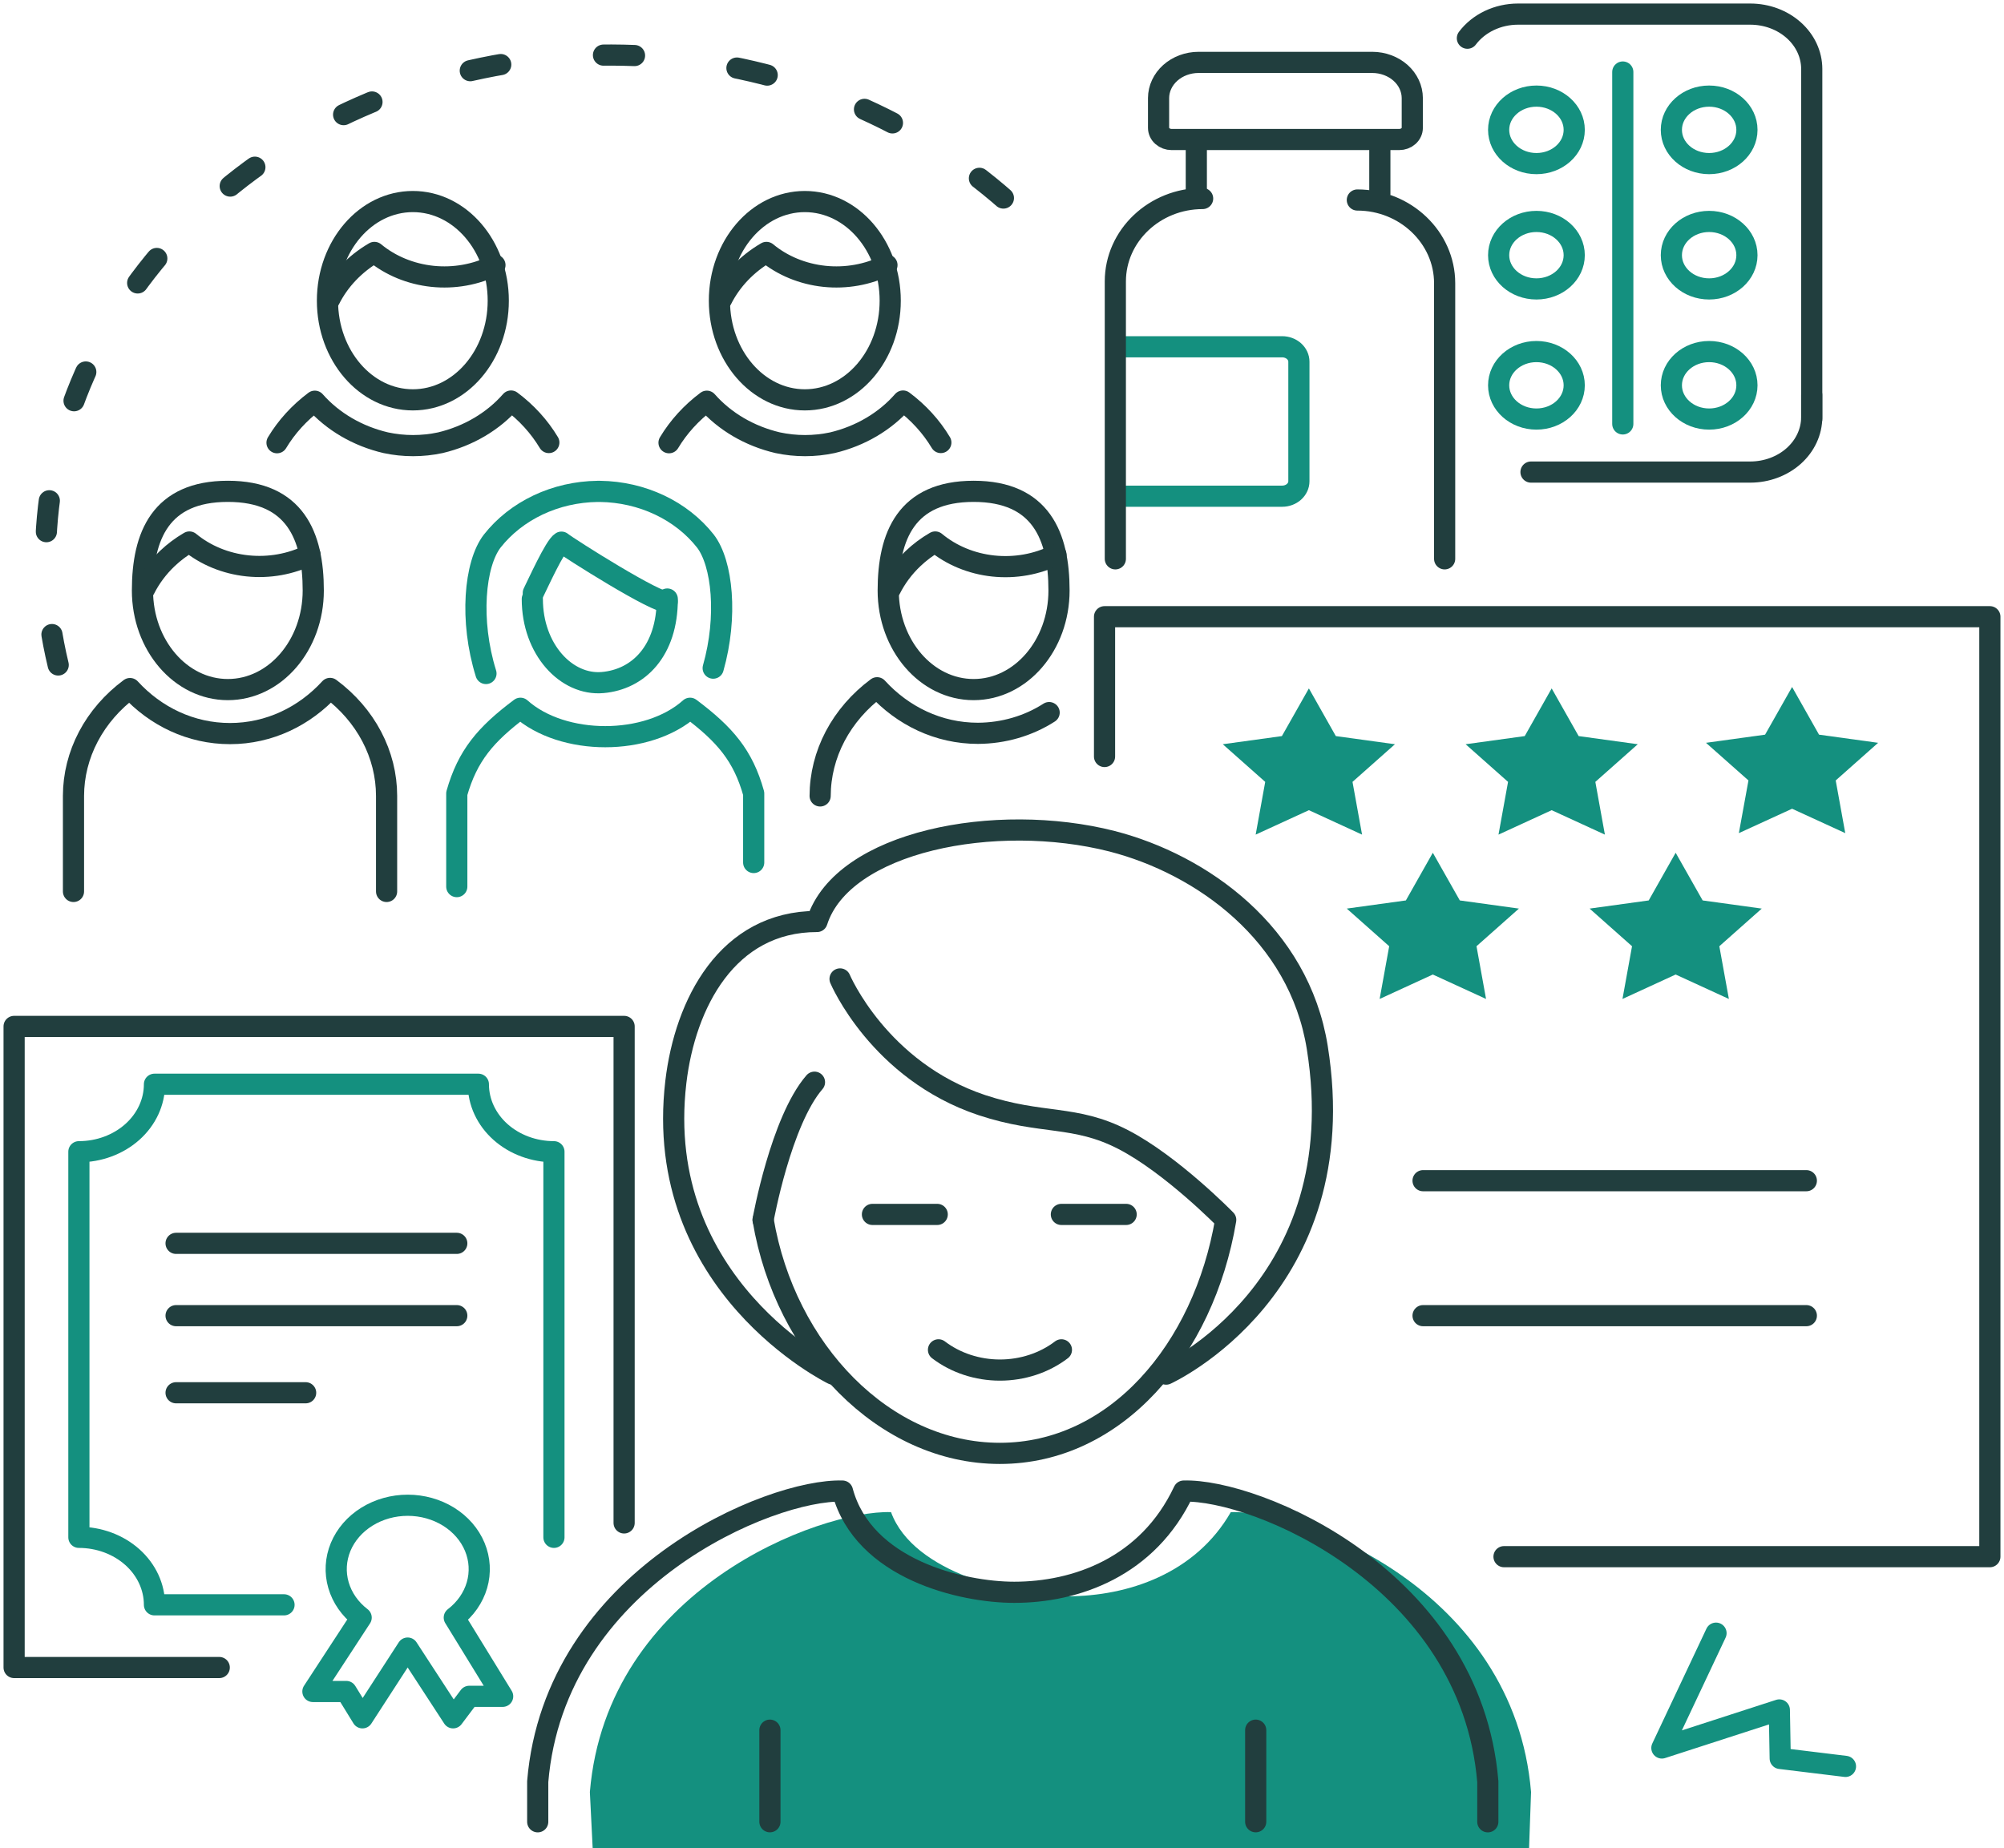
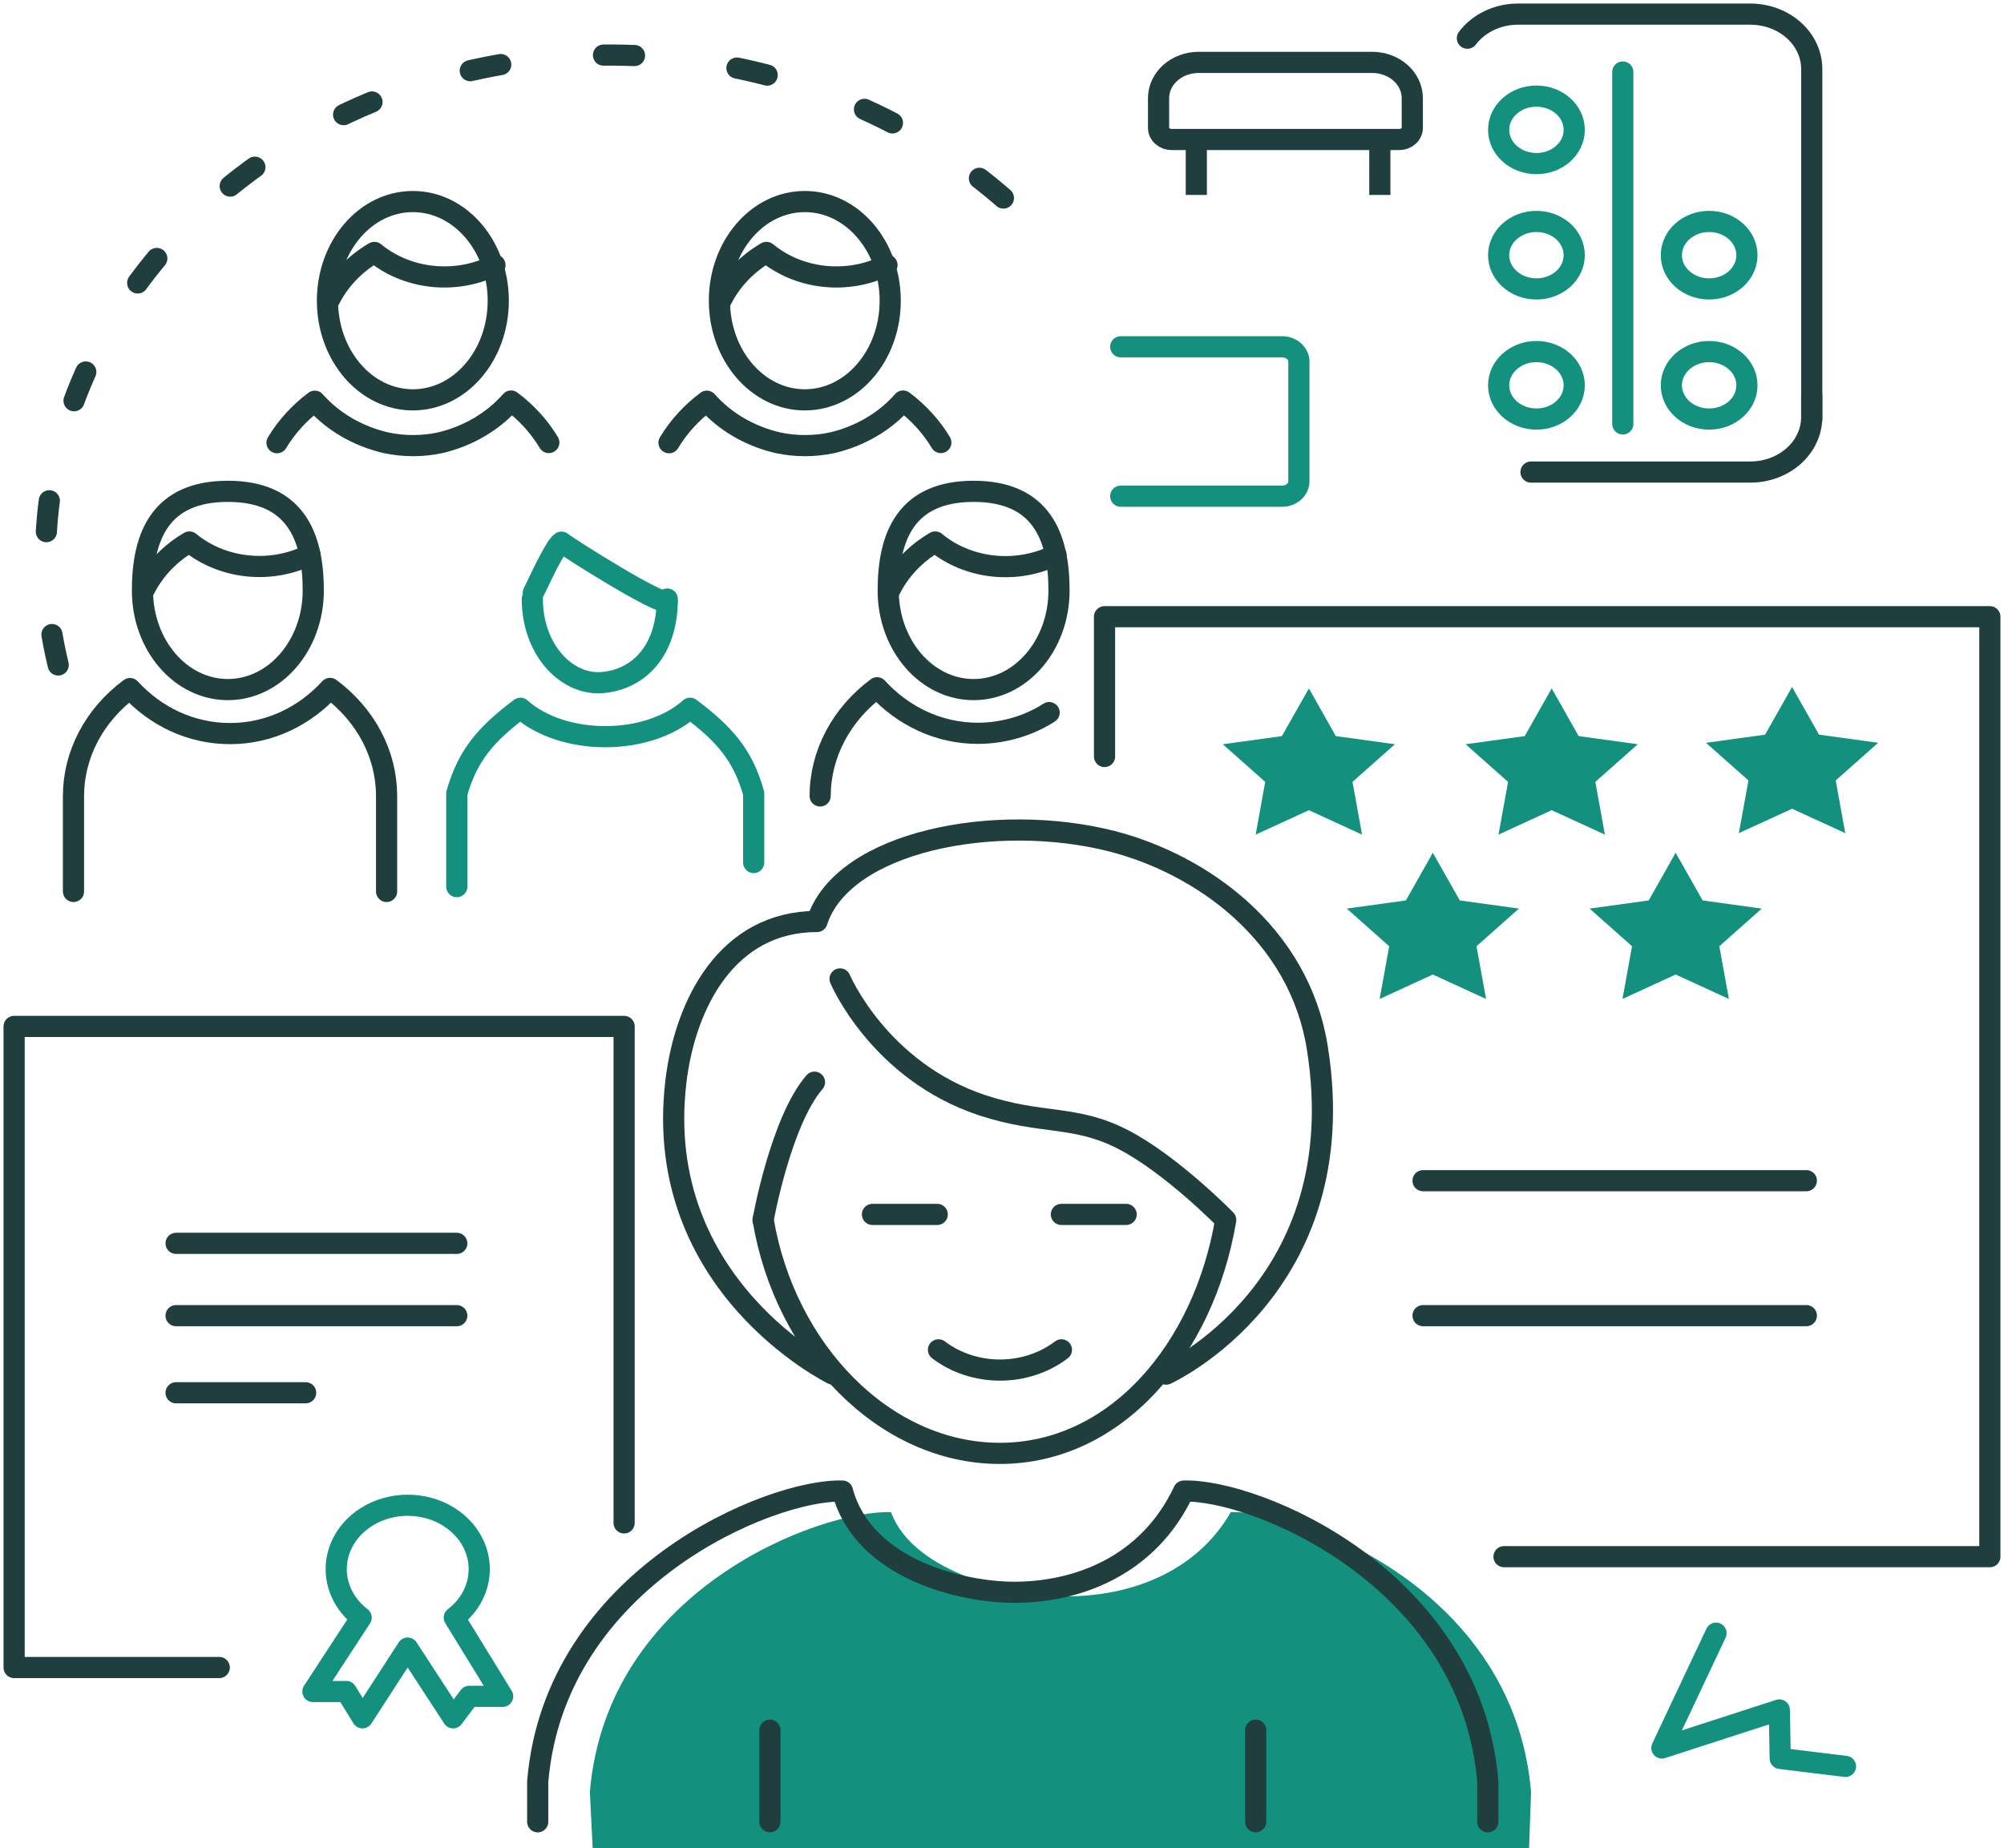
<svg xmlns="http://www.w3.org/2000/svg" width="142" height="131" viewBox="0 0 142 131" fill="none">
  <path d="M121.594 115.754L117.758 123.892L126.081 121.196L126.143 124.633L130.767 125.197" stroke="#14907F" stroke-width="1.5" stroke-linecap="round" stroke-linejoin="round" />
  <path d="M79.414 35.169H90.851C91.166 35.169 91.467 35.058 91.69 34.859C91.912 34.66 92.037 34.391 92.037 34.11V25.637C92.037 25.356 91.912 25.087 91.69 24.888C91.467 24.69 91.166 24.578 90.851 24.578H79.414" stroke="#14907F" stroke-width="1.5" stroke-miterlimit="10" stroke-linecap="round" />
  <path d="M103.977 2.708C104.371 2.184 104.904 1.754 105.528 1.456C106.153 1.158 106.849 1.001 107.557 1H124.032C125.184 1.003 126.288 1.413 127.102 2.141C127.917 2.869 128.375 3.855 128.377 4.885V29.702" stroke="#213E3E" stroke-width="1.5" stroke-linecap="round" stroke-linejoin="round" />
  <path d="M114.988 5.105V30.046" stroke="#14907F" stroke-width="1.5" stroke-linecap="round" stroke-linejoin="round" />
-   <path d="M79.031 39.608V19.947C79.031 16.704 81.816 14.07 85.216 14.07M96.179 14.176C99.58 14.176 102.365 16.831 102.365 20.073V39.608" stroke="#213E3E" stroke-width="1.5" stroke-miterlimit="10" stroke-linecap="round" />
  <path d="M97.241 4.422H84.924C84.174 4.424 83.456 4.691 82.925 5.164C82.395 5.638 82.096 6.28 82.094 6.95V9.061C82.094 9.281 82.191 9.491 82.365 9.646C82.538 9.801 82.774 9.888 83.019 9.888H99.146C99.268 9.888 99.388 9.867 99.501 9.825C99.613 9.784 99.715 9.723 99.801 9.646C99.887 9.569 99.955 9.478 100.001 9.378C100.048 9.278 100.072 9.17 100.072 9.061V6.95C100.07 6.28 99.771 5.638 99.241 5.164C98.71 4.691 97.991 4.424 97.241 4.422Z" stroke="#213E3E" stroke-width="1.5" stroke-miterlimit="10" />
  <path d="M84.769 10.059V13.817" stroke="#213E3E" stroke-width="1.5" stroke-miterlimit="10" />
  <path d="M97.773 13.817V10.059" stroke="#213E3E" stroke-width="1.5" stroke-miterlimit="10" />
  <path d="M128.375 27.992V29.577C128.372 30.606 127.913 31.591 127.099 32.319C126.285 33.046 125.181 33.456 124.03 33.459H108.484" stroke="#213E3E" stroke-width="1.5" stroke-linecap="round" stroke-linejoin="round" />
  <path d="M108.869 11.595C110.348 11.595 111.547 10.525 111.547 9.204C111.547 7.883 110.348 6.812 108.869 6.812C107.39 6.812 106.191 7.883 106.191 9.204C106.191 10.525 107.39 11.595 108.869 11.595Z" stroke="#14907F" stroke-width="1.5" stroke-miterlimit="10" stroke-linecap="round" />
  <path d="M108.869 20.478C110.348 20.478 111.547 19.408 111.547 18.087C111.547 16.766 110.348 15.695 108.869 15.695C107.39 15.695 106.191 16.766 106.191 18.087C106.191 19.408 107.39 20.478 108.869 20.478Z" stroke="#14907F" stroke-width="1.5" stroke-miterlimit="10" stroke-linecap="round" />
  <path d="M108.869 29.701C110.348 29.701 111.547 28.63 111.547 27.309C111.547 25.989 110.348 24.918 108.869 24.918C107.39 24.918 106.191 25.989 106.191 27.309C106.191 28.63 107.39 29.701 108.869 29.701Z" stroke="#14907F" stroke-width="1.5" stroke-miterlimit="10" stroke-linecap="round" />
  <path d="M121.107 20.478C122.586 20.478 123.785 19.408 123.785 18.087C123.785 16.766 122.586 15.695 121.107 15.695C119.628 15.695 118.43 16.766 118.43 18.087C118.43 19.408 119.628 20.478 121.107 20.478Z" stroke="#14907F" stroke-width="1.5" stroke-miterlimit="10" stroke-linecap="round" />
-   <path d="M121.107 11.595C122.586 11.595 123.785 10.525 123.785 9.204C123.785 7.883 122.586 6.812 121.107 6.812C119.628 6.812 118.43 7.883 118.43 9.204C118.43 10.525 119.628 11.595 121.107 11.595Z" stroke="#14907F" stroke-width="1.5" stroke-miterlimit="10" stroke-linecap="round" />
  <path d="M121.107 29.701C122.586 29.701 123.785 28.63 123.785 27.309C123.785 25.989 122.586 24.918 121.107 24.918C119.628 24.918 118.43 25.989 118.43 27.309C118.43 28.63 119.628 29.701 121.107 29.701Z" stroke="#14907F" stroke-width="1.5" stroke-miterlimit="10" stroke-linecap="round" />
  <path d="M5.207 63.183V56.408C5.21 54.956 5.57 53.522 6.262 52.208C6.954 50.893 7.961 49.731 9.212 48.803C11.014 50.771 13.515 51.994 16.3 51.994C19.085 51.994 21.586 50.761 23.388 48.793C24.64 49.722 25.648 50.886 26.34 52.202C27.032 53.518 27.392 54.954 27.393 56.408V63.183" stroke="#213E3E" stroke-width="1.5" stroke-linecap="round" stroke-linejoin="round" />
  <path d="M32.367 62.84V56.239C33.132 53.558 34.395 52.058 36.877 50.199C39.88 52.885 45.893 52.885 48.896 50.199C51.378 52.058 52.656 53.558 53.405 56.239V61.132" stroke="#14907F" stroke-width="1.5" stroke-linecap="round" stroke-linejoin="round" />
  <path d="M22.197 41.852C22.197 45.73 19.488 48.876 16.145 48.876C12.802 48.876 10.094 45.73 10.094 41.852C10.094 37.974 11.379 34.824 16.145 34.824C20.911 34.824 22.197 37.988 22.197 41.852Z" stroke="#213E3E" stroke-width="1.5" stroke-linecap="round" stroke-linejoin="round" />
  <path d="M10.246 41.746C10.646 40.95 11.192 40.219 11.86 39.583C12.327 39.14 12.851 38.748 13.421 38.415C14.556 39.353 15.995 39.945 17.53 40.106C19.066 40.267 20.619 39.988 21.966 39.31M58.114 56.413C58.118 54.949 58.481 53.504 59.178 52.179C59.876 50.855 60.89 49.683 62.149 48.746C63.966 50.735 66.487 51.975 69.295 51.975C71.107 51.967 72.871 51.453 74.34 50.506M75.04 41.852C75.04 45.73 72.332 48.876 68.989 48.876C65.646 48.876 62.937 45.73 62.937 41.852C62.937 37.974 64.226 34.824 68.989 34.824C73.751 34.824 75.04 37.988 75.04 41.852Z" stroke="#213E3E" stroke-width="1.5" stroke-linecap="round" stroke-linejoin="round" />
  <path d="M63.09 41.745C63.49 40.949 64.035 40.218 64.704 39.583C65.171 39.138 65.696 38.746 66.269 38.414C67.402 39.357 68.842 39.953 70.381 40.117C71.919 40.28 73.476 40.002 74.825 39.323" stroke="#213E3E" stroke-width="1.5" stroke-linecap="round" stroke-linejoin="round" />
  <path d="M47.282 42.457C47.282 46.133 45.247 48.159 42.691 48.378C40.136 48.596 37.719 46.031 37.719 42.457" stroke="#14907F" stroke-width="1.5" stroke-linecap="round" stroke-linejoin="round" />
-   <path d="M34.435 47.736C33.261 43.977 33.628 39.97 34.879 38.35C35.721 37.279 36.836 36.402 38.131 35.789C39.426 35.177 40.865 34.848 42.33 34.828H42.529C43.995 34.848 45.435 35.178 46.73 35.79C48.026 36.402 49.141 37.279 49.984 38.35C51.189 39.915 51.572 43.704 50.535 47.356" stroke="#14907F" stroke-width="1.5" stroke-linecap="round" stroke-linejoin="round" />
  <path d="M37.789 42.027C38.08 41.449 39.319 38.696 39.782 38.426C40.268 38.822 46.725 42.908 47.272 42.635" stroke="#14907F" stroke-width="1.5" stroke-linecap="round" stroke-linejoin="round" />
  <path d="M57.028 28.34C60.37 28.34 63.079 25.194 63.079 21.313C63.079 17.431 60.37 14.285 57.028 14.285C53.686 14.285 50.977 17.431 50.977 21.313C50.977 25.194 53.686 28.34 57.028 28.34Z" stroke="#213E3E" stroke-width="1.5" stroke-linecap="round" stroke-linejoin="round" />
  <path d="M47.406 31.379C48.081 30.255 48.989 29.256 50.084 28.437C51.354 29.88 53.118 30.913 55.106 31.379C56.38 31.652 57.708 31.652 58.981 31.379C60.966 30.908 62.724 29.87 63.988 28.424C65.084 29.242 65.993 30.24 66.666 31.365M51.128 21.225C51.809 19.865 52.912 18.708 54.307 17.891C55.44 18.83 56.878 19.423 58.413 19.585C59.949 19.746 61.502 19.468 62.848 18.789" stroke="#213E3E" stroke-width="1.5" stroke-linecap="round" stroke-linejoin="round" />
  <path d="M29.255 28.34C32.597 28.34 35.306 25.194 35.306 21.313C35.306 17.431 32.597 14.285 29.255 14.285C25.912 14.285 23.203 17.431 23.203 21.313C23.203 25.194 25.912 28.34 29.255 28.34Z" stroke="#213E3E" stroke-width="1.5" stroke-linecap="round" stroke-linejoin="round" />
  <path d="M19.629 31.379C20.303 30.255 21.212 29.256 22.306 28.437C23.578 29.881 25.343 30.914 27.333 31.379C28.605 31.652 29.932 31.652 31.204 31.379C33.189 30.908 34.947 29.87 36.211 28.424C37.306 29.242 38.215 30.24 38.889 31.365M23.351 21.225C24.032 19.865 25.135 18.708 26.529 17.891C27.663 18.83 29.101 19.423 30.636 19.585C32.171 19.746 33.724 19.468 35.071 18.789" stroke="#213E3E" stroke-width="1.5" stroke-linecap="round" stroke-linejoin="round" />
  <path d="M4.124 47.131C2.218 39.231 3.368 30.988 7.387 23.748C11.405 16.508 18.055 10.7 26.249 7.273C34.442 3.845 43.695 3.002 52.495 4.88C61.294 6.758 69.121 11.247 74.694 17.613" stroke="#213E3E" stroke-width="1.5" stroke-linecap="round" stroke-linejoin="round" stroke-dasharray="2.2 7.32" />
  <path d="M15.536 118.189H1V72.75H44.224V107.94" stroke="#213E3E" stroke-width="1.5" stroke-linecap="round" stroke-linejoin="round" />
-   <path d="M39.251 108.962V81.631C37.831 81.631 36.469 81.127 35.464 80.23C34.46 79.333 33.896 78.116 33.896 76.848H10.945C10.945 78.116 10.381 79.333 9.377 80.23C8.372 81.127 7.01 81.631 5.59 81.631V108.962C7.01 108.962 8.372 109.466 9.377 110.363C10.381 111.26 10.945 112.477 10.945 113.745H20.125" stroke="#14907F" stroke-width="1.5" stroke-linecap="round" stroke-linejoin="round" />
  <path d="M12.477 88.125H32.367" stroke="#213E3E" stroke-width="1.5" stroke-linecap="round" stroke-linejoin="round" />
  <path d="M12.477 93.25H32.367" stroke="#213E3E" stroke-width="1.5" stroke-linecap="round" stroke-linejoin="round" />
  <path d="M12.477 98.715H21.657" stroke="#213E3E" stroke-width="1.5" stroke-linecap="round" stroke-linejoin="round" />
  <path d="M32.19 114.651C32.976 114.049 33.537 113.246 33.797 112.351C34.057 111.456 34.003 110.511 33.644 109.643C33.285 108.776 32.636 108.028 31.787 107.499C30.937 106.971 29.926 106.688 28.891 106.688C27.855 106.688 26.845 106.971 25.995 107.499C25.145 108.028 24.497 108.776 24.137 109.643C23.778 110.511 23.725 111.456 23.985 112.351C24.245 113.246 24.805 114.049 25.591 114.651L22.172 119.888H24.536L25.683 121.754L28.885 116.81L32.106 121.754L33.253 120.23H35.617L32.19 114.651Z" stroke="#14907F" stroke-width="1.5" stroke-linecap="round" stroke-linejoin="round" />
  <path d="M126.984 48.691L128.893 52.07L133.081 52.648L130.075 55.316L130.752 59.05L126.984 57.321L123.212 59.05L123.893 55.316L120.883 52.648L125.071 52.07L126.984 48.691Z" fill="#14907F" />
  <path d="M101.527 60.441L103.44 63.82L107.628 64.398L104.622 67.066L105.299 70.803L101.527 69.071L97.759 70.803L98.436 67.066L95.43 64.398L99.618 63.82L101.527 60.441Z" fill="#14907F" />
  <path d="M92.746 48.793L94.654 52.172L98.843 52.749L95.836 55.417L96.513 59.155L92.746 57.423L88.974 59.155L89.651 55.417L86.644 52.749L90.833 52.172L92.746 48.793Z" fill="#14907F" />
  <path d="M109.949 48.793L111.861 52.172L116.05 52.749L113.043 55.417L113.72 59.155L109.949 57.423L106.181 59.155L106.858 55.417L103.852 52.749L108.04 52.172L109.949 48.793Z" fill="#14907F" />
  <path d="M118.734 60.441L120.647 63.82L124.835 64.398L121.829 67.066L122.506 70.803L118.734 69.071L114.966 70.803L115.643 67.066L112.637 64.398L116.825 63.82L118.734 60.441Z" fill="#14907F" />
  <path d="M82.63 97.393C82.63 97.393 96.068 91.301 93.34 74.246C92.047 66.166 85.154 61.264 78.805 59.627C70.554 57.523 59.714 59.627 57.893 65.312C51.528 65.312 48.544 71.144 47.89 76.682C46.188 91.137 59.014 97.393 59.014 97.393M57.713 76.703C55.33 79.453 54.071 86.464 54.071 86.464" stroke="#213E3E" stroke-width="1.5" stroke-linecap="round" stroke-linejoin="round" />
  <path d="M59.525 69.383C59.525 69.383 62.268 75.888 69.57 78.327C73.846 79.742 76.141 78.99 79.584 80.766C83.027 82.543 86.852 86.462 86.852 86.462C85.295 95.686 79.045 103.011 70.847 103.011C62.65 103.011 55.631 95.693 54.074 86.462" stroke="#213E3E" stroke-width="1.5" stroke-linecap="round" stroke-linejoin="round" />
  <path d="M79.797 86.074H75.207" stroke="#213E3E" stroke-width="1.5" stroke-linecap="round" stroke-linejoin="round" />
  <path d="M66.41 86.074H61.82" stroke="#213E3E" stroke-width="1.5" stroke-linecap="round" stroke-linejoin="round" />
  <path d="M75.21 95.672C73.996 96.598 72.451 97.107 70.855 97.107C69.258 97.107 67.714 96.598 66.5 95.672" stroke="#213E3E" stroke-width="1.5" stroke-linecap="round" stroke-linejoin="round" />
  <path d="M78.266 53.619V43.711H140.998V110.332H106.572" stroke="#213E3E" stroke-width="1.5" stroke-linecap="round" stroke-linejoin="round" />
  <path d="M100.836 83.684H127.994" stroke="#213E3E" stroke-width="1.5" stroke-linecap="round" stroke-linejoin="round" />
  <path d="M100.836 93.25H127.994" stroke="#213E3E" stroke-width="1.5" stroke-linecap="round" stroke-linejoin="round" />
  <path d="M108.488 127.014C107.283 112.635 92.262 107.018 87.213 107.175C84.719 111.517 79.945 113.14 75.626 113.14C71.954 113.14 64.721 111.517 63.137 107.175C58.088 107.018 43.002 112.641 41.797 127.014L41.996 131.001H108.347L108.488 127.014Z" fill="#14907F" />
  <path d="M38.102 129.123V126.274C39.31 111.832 54.622 105.522 59.694 105.683C61.182 111.245 68.182 112.857 71.87 112.857C76.211 112.857 81.337 111.088 83.877 105.683C88.949 105.522 104.215 111.832 105.424 126.274V129.123" stroke="#213E3E" stroke-width="1.5" stroke-linecap="round" stroke-linejoin="round" />
  <path d="M54.555 129.12V122.629" stroke="#213E3E" stroke-width="1.5" stroke-linecap="round" stroke-linejoin="round" />
  <path d="M88.977 129.12V122.629" stroke="#213E3E" stroke-width="1.5" stroke-linecap="round" stroke-linejoin="round" />
</svg>